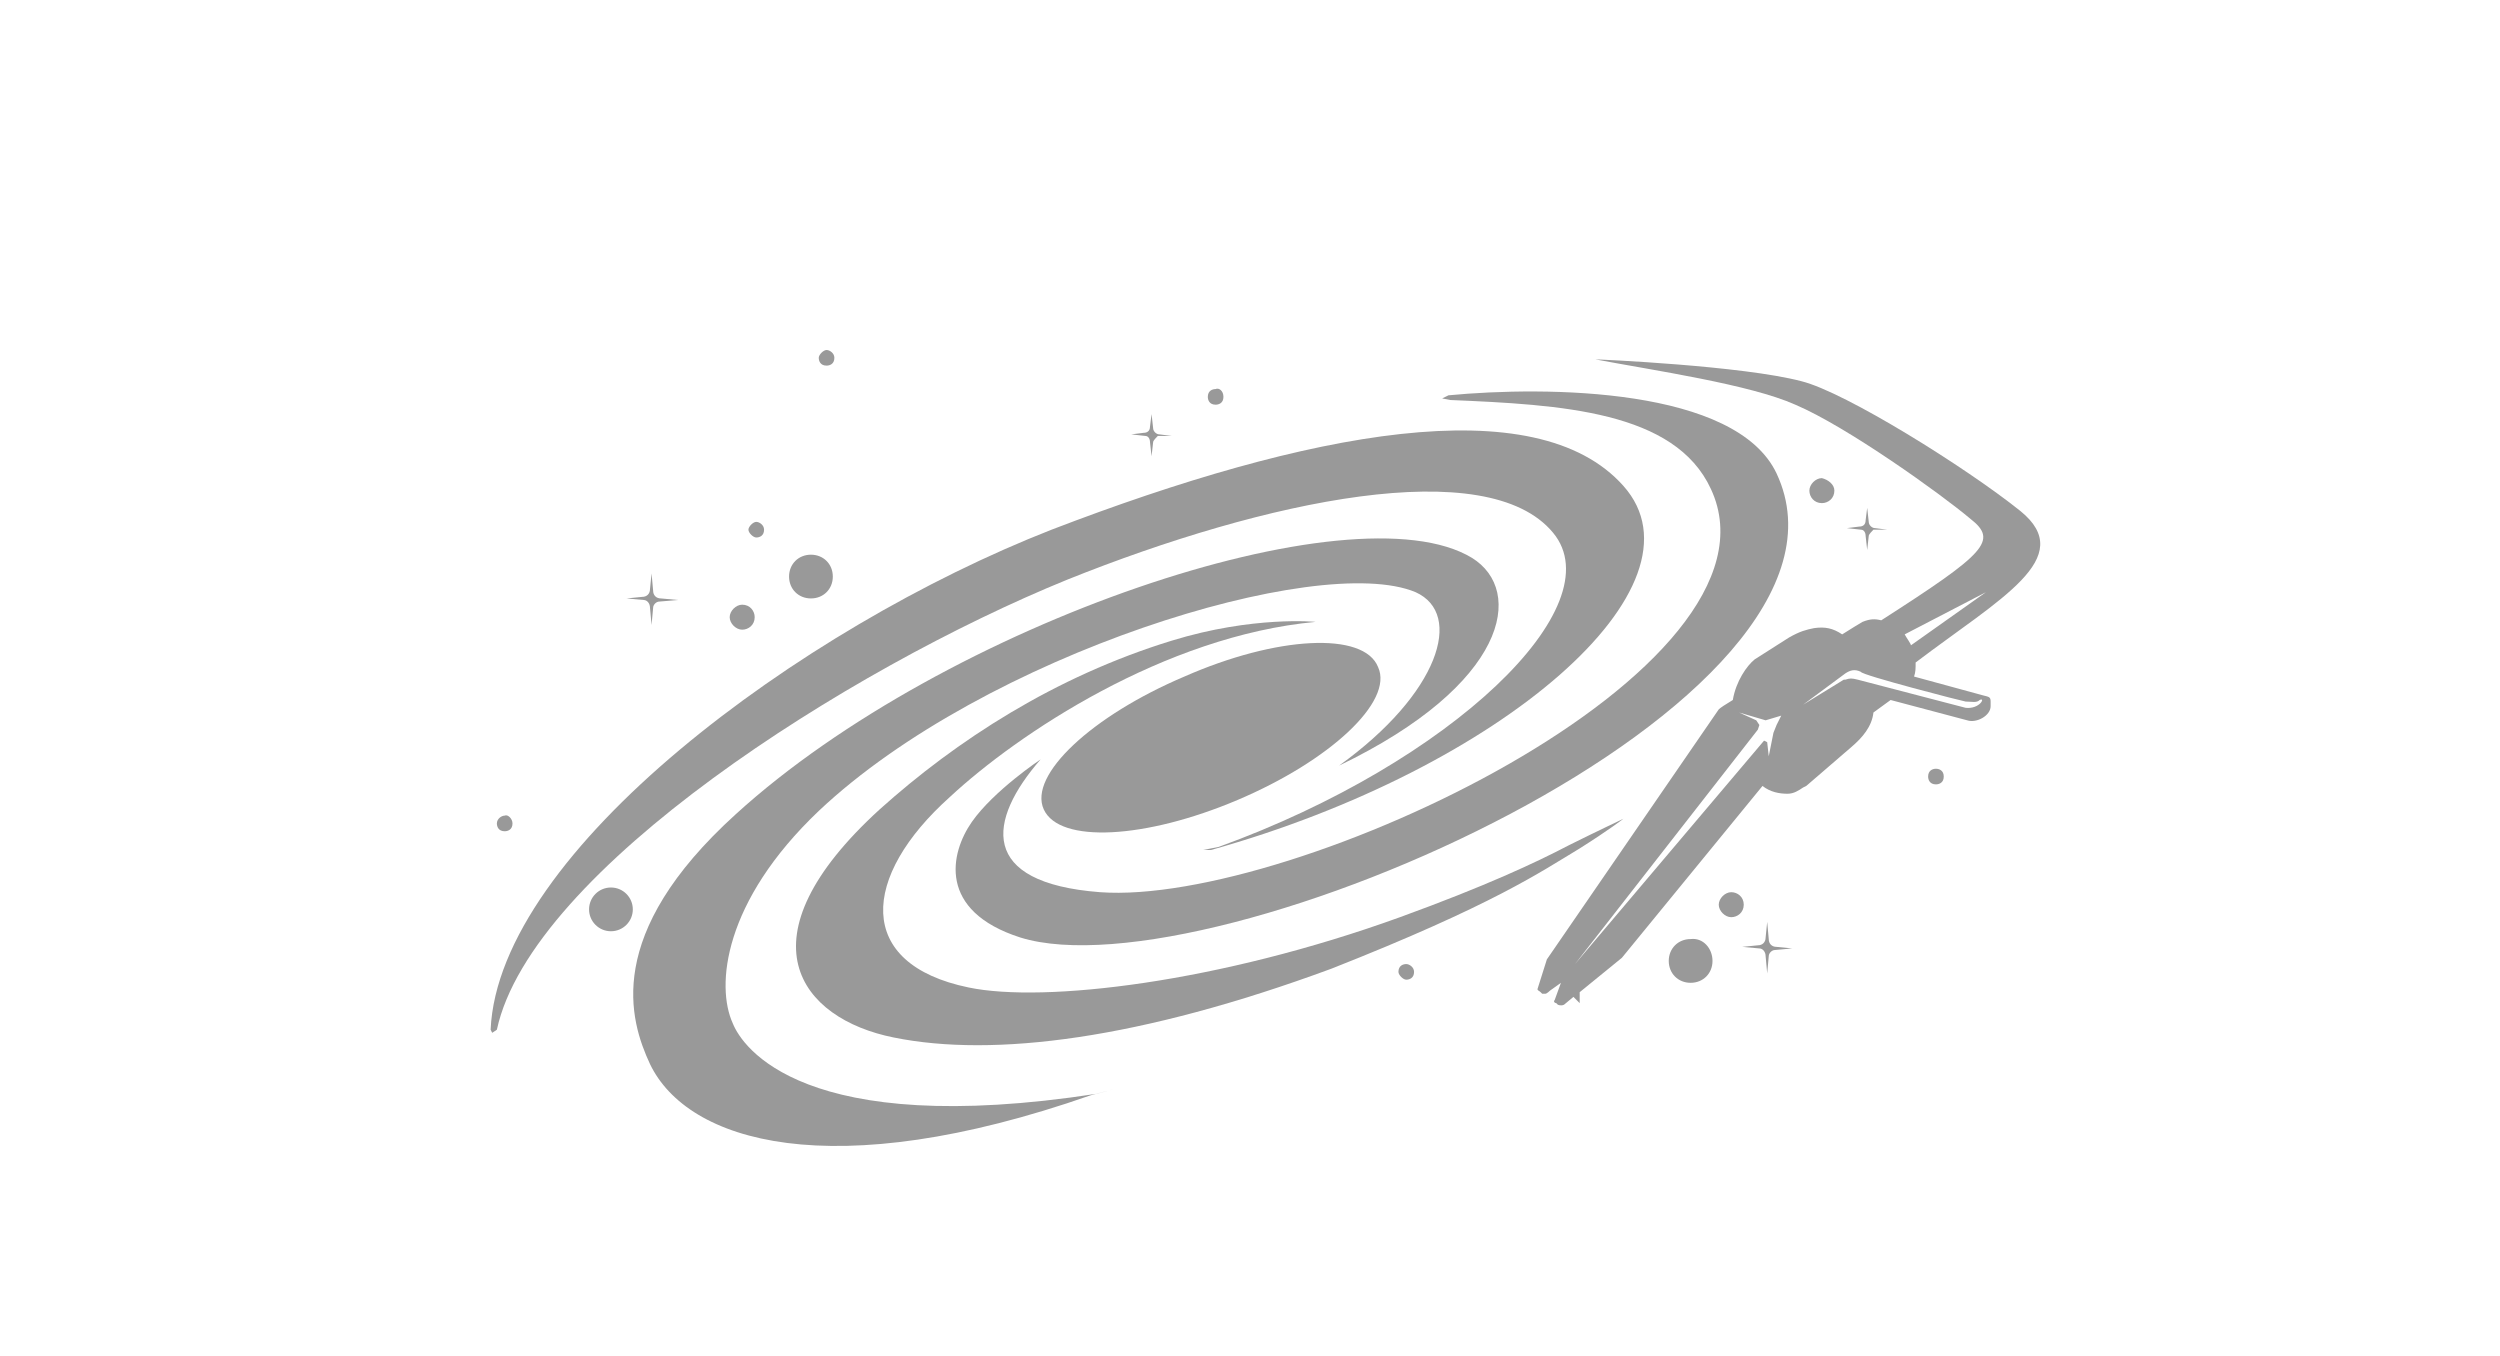
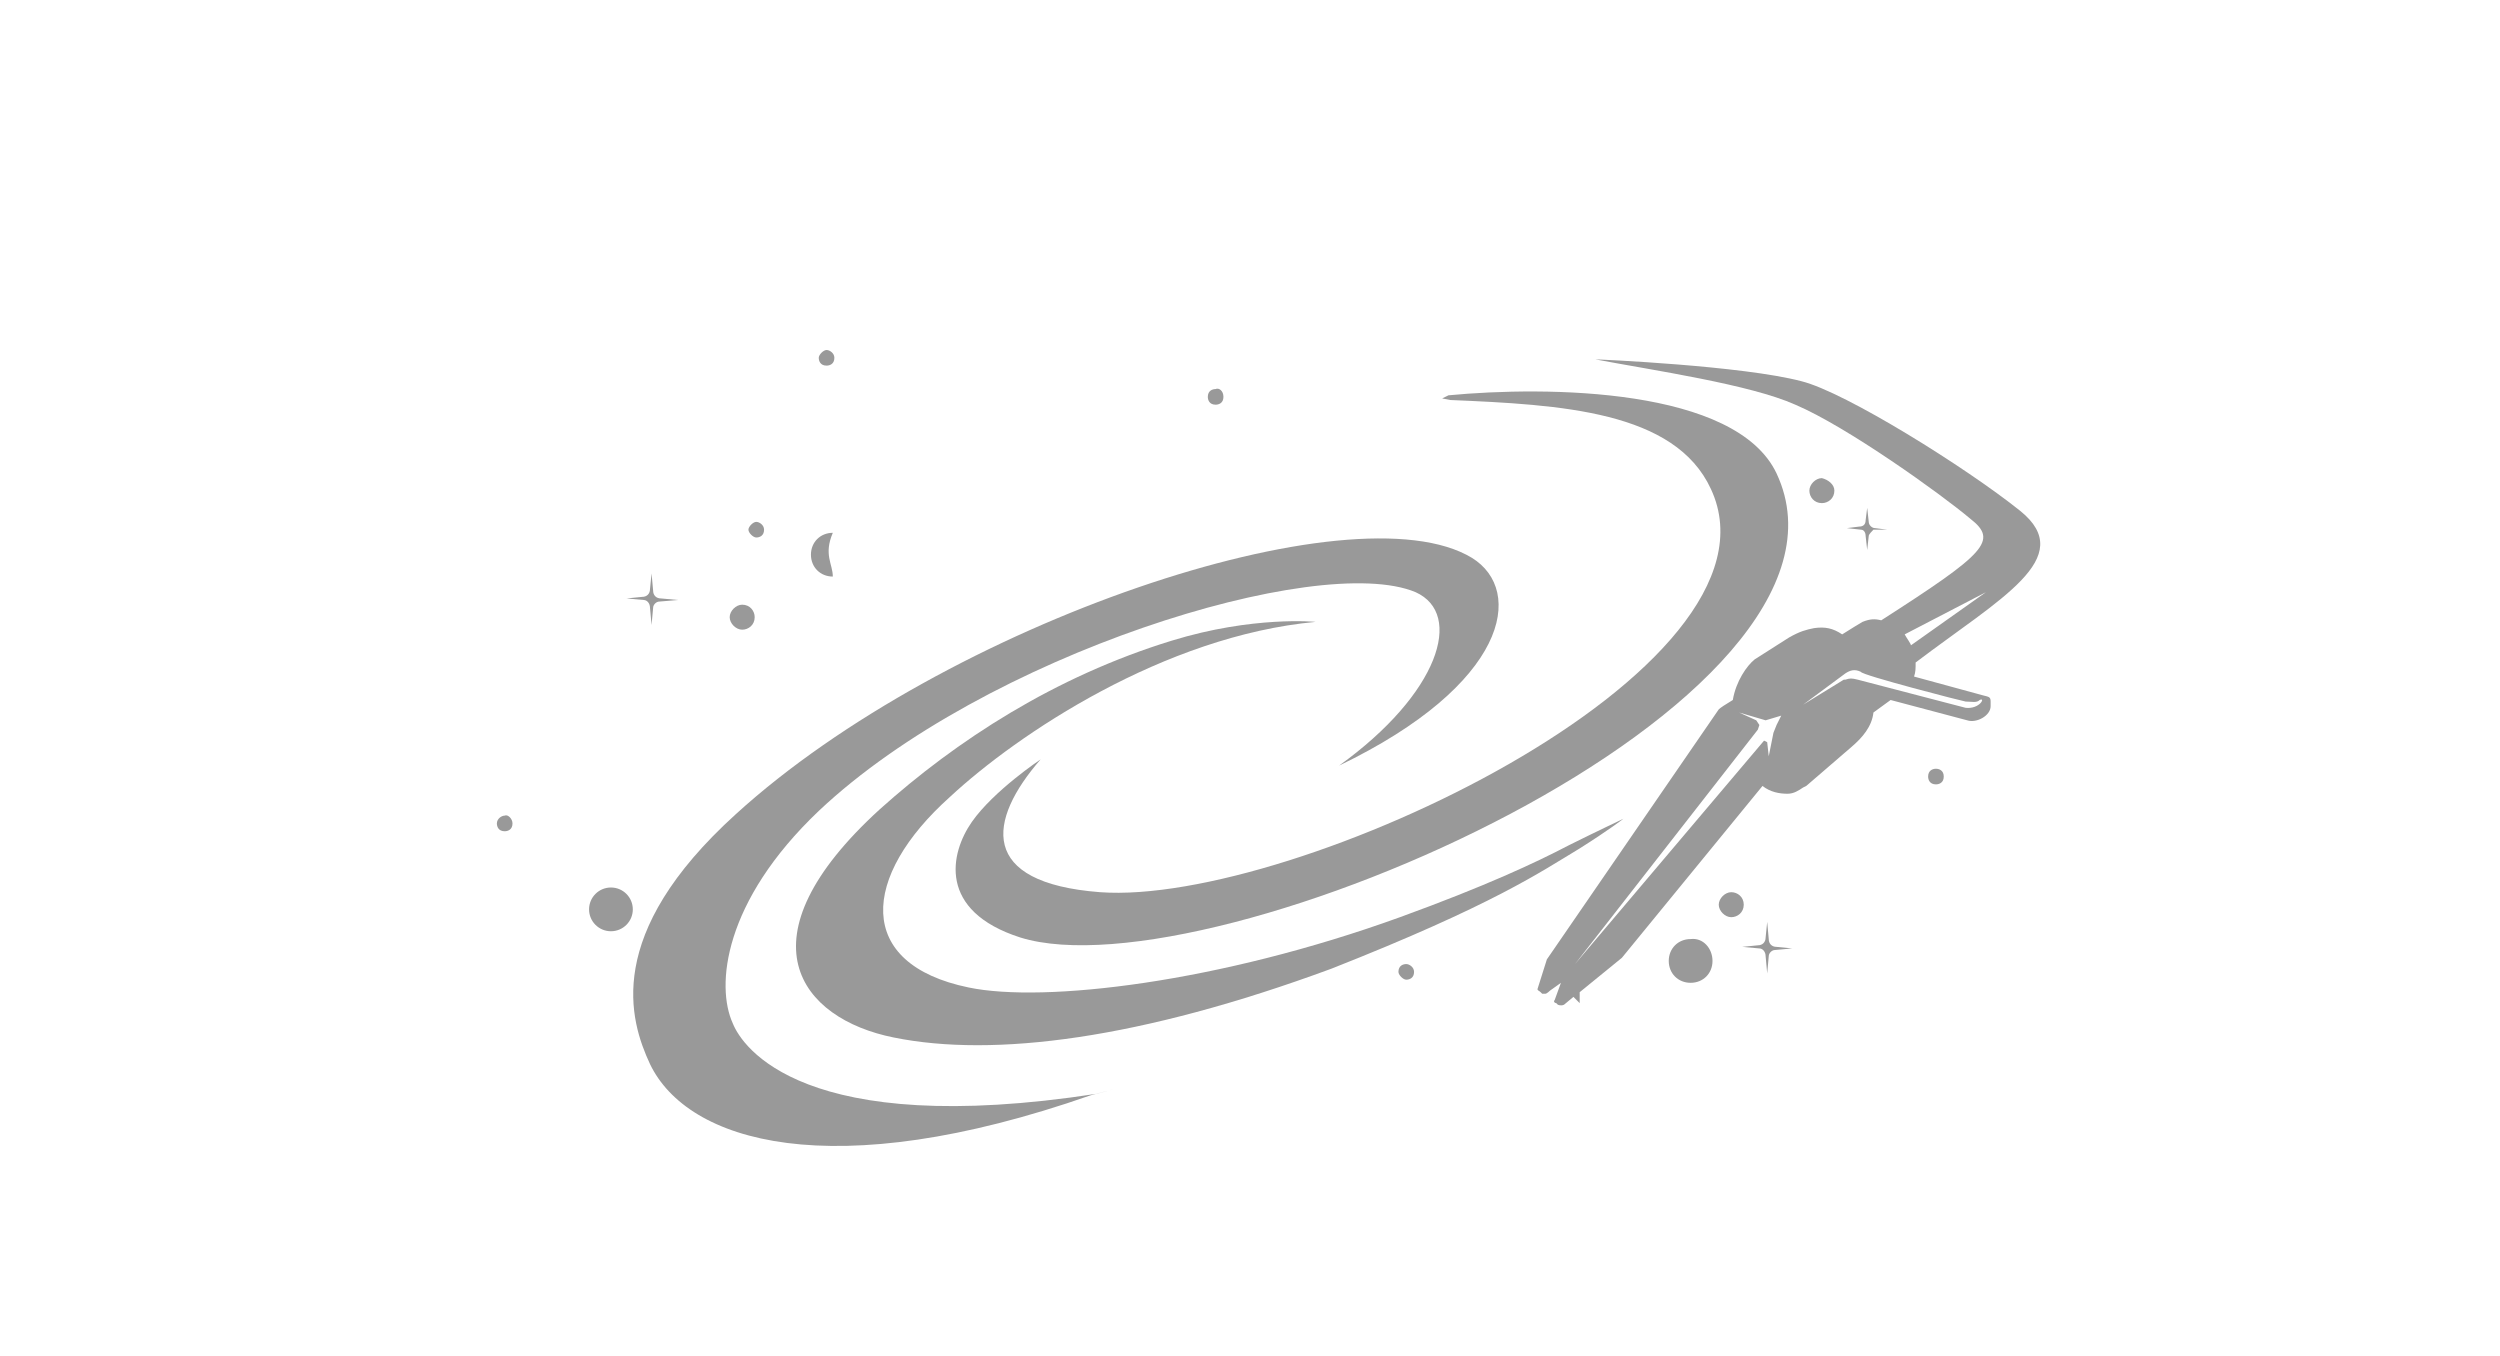
<svg xmlns="http://www.w3.org/2000/svg" version="1.1" id="Calque_4" x="0px" y="0px" viewBox="0 0 160 86.8" style="enable-background:new 0 0 160 86.8;" xml:space="preserve">
  <style type="text/css">
	.st0{fill:#999999;}
</style>
  <g>
    <g>
      <g>
        <path class="st0" d="M41.6,68.1c-1.3-2.8-3-8.3,5.5-16c13.4-12.2,39.5-21,47.1-16.4c3.4,2.1,2.3,8.1-8.5,13.3l0,0     c6.4-4.6,8-9.7,4.9-11.1c-6.2-2.6-27.6,4-38.2,14c-6.1,5.8-6.6,11.2-5.5,13.6c0.6,1.5,4.5,7.4,23.3,4.5l1.1-0.3l-1.5,0.4     C53.2,75.9,44,73.1,41.6,68.1z" />
      </g>
      <g>
        <path class="st0" d="M65.3,60c-5.3-1.7-4.5-5.4-3.1-7.4c1.4-2,4.4-4,4.4-4c-3.4,3.9-4,7.9,3.8,8.5c12.3,0.9,44.5-14.2,39.1-25.8     c-2.3-5-9.6-5.4-16.7-5.7l-0.5-0.1l0.4-0.2c6.3-0.6,18.4-0.5,21,5C120.6,45,77.5,63.8,65.3,60z" />
      </g>
      <g>
-         <path class="st0" d="M78,54.2c14.9-5.4,25.3-15.4,21.4-20.1C95.2,29,81,32,68.3,37.1c-14,5.7-34.3,18.6-36.5,28.8l-0.3,0.2     l-0.1-0.2c0.5-11.4,19.8-25.7,35.9-32c16.4-6.3,31-9.1,36.6-2.8c5.7,6.4-7.8,18.1-26.4,23.3H77L78,54.2z" />
-       </g>
-       <path class="st0" d="M88.2,42.7c1,2.2-3.1,6-9,8.5c-5.9,2.5-11.4,2.8-12.4,0.6c-1-2.2,3.1-6,9-8.5C81.7,40.7,87.3,40.4,88.2,42.7z    " />
+         </g>
      <g>
        <path class="st0" d="M57.2,66.4c-6-1.2-10-6.3-0.9-14.6c4.9-4.4,11.2-8.5,18.7-10.8c5.2-1.6,9.2-1.2,9.2-1.2     C74.5,40.7,65.1,47,60.8,51c-5.7,5.1-6.1,10.7,1.2,12.2c4.8,1,16-0.3,27.6-4.5l0,0c5.5-2,8.7-3.5,10.8-4.6     c1.6-0.8,3.5-1.7,3.5-1.7s-0.9,0.7-2.8,1.9c-2.5,1.5-5.5,3.6-15.9,7.7C73,66.5,63.6,67.7,57.2,66.4z" />
      </g>
      <path class="st0" d="M114.7,60.7l-1-0.1c-0.3,0-0.5-0.2-0.5-0.5l-0.1-1.1l0,0l0,0l-0.1,1c0,0.3-0.2,0.5-0.5,0.5l0,0l-1,0.1l0,0    l0,0l1.1,0.1c0.2,0,0.4,0.2,0.4,0.5l0.1,1.1l0,0l0,0l0.1-1.1c0-0.2,0.2-0.4,0.4-0.4L114.7,60.7C114.7,60.8,114.7,60.7,114.7,60.7    L114.7,60.7z" />
-       <path class="st0" d="M75,27.9l-0.8-0.1c-0.2,0-0.4-0.2-0.4-0.4l-0.1-0.9l0,0l0,0l-0.1,0.8c0,0.3-0.2,0.4-0.4,0.4l0,0l-0.8,0.1l0,0    l0,0l0.9,0.1c0.2,0,0.3,0.2,0.3,0.4l0.1,0.9l0,0l0,0l0.1-0.9c0-0.1,0.2-0.3,0.3-0.4H75C75,28,75,27.9,75,27.9L75,27.9z" />
      <path class="st0" d="M120.8,33.9l-0.8-0.1c-0.2,0-0.4-0.2-0.4-0.4l-0.1-0.9l0,0l0,0l-0.1,0.8c0,0.3-0.2,0.4-0.4,0.4l0,0l-0.8,0.1    l0,0l0,0l0.9,0.1c0.2,0,0.3,0.2,0.3,0.4l0.1,0.9l0,0l0,0l0.1-0.9c0-0.1,0.2-0.3,0.3-0.4H120.8C120.8,34,120.8,34,120.8,33.9    L120.8,33.9z" />
      <path class="st0" d="M43.4,38.4l-1.1-0.1c-0.3,0-0.5-0.2-0.5-0.5l-0.1-1.1l0,0l0,0l-0.1,1c0,0.3-0.2,0.5-0.5,0.5l0,0l-1,0.1l0,0    l0,0l1.1,0.1c0.2,0,0.4,0.2,0.4,0.5l0.1,1.1l0,0l0,0l0.1-1.1c0-0.2,0.2-0.4,0.4-0.4L43.4,38.4C43.4,38.4,43.4,38.4,43.4,38.4    L43.4,38.4z" />
      <path class="st0" d="M111.6,57.9c0,0.5-0.4,0.8-0.8,0.8s-0.8-0.4-0.8-0.8s0.4-0.8,0.8-0.8S111.6,57.4,111.6,57.9z" />
      <path class="st0" d="M48.3,39.5c0,0.5-0.4,0.8-0.8,0.8s-0.8-0.4-0.8-0.8s0.4-0.8,0.8-0.8C48,38.7,48.3,39.1,48.3,39.5z" />
      <path class="st0" d="M117.4,31.4c0,0.5-0.4,0.8-0.8,0.8c-0.5,0-0.8-0.4-0.8-0.8c0-0.4,0.4-0.8,0.8-0.8    C117,30.7,117.4,31,117.4,31.4z" />
      <path class="st0" d="M124.4,49.7c0,0.4-0.3,0.5-0.5,0.5c-0.4,0-0.5-0.3-0.5-0.5c0-0.4,0.3-0.5,0.5-0.5    C124.1,49.2,124.4,49.3,124.4,49.7z" />
      <path class="st0" d="M53.4,22.9c0,0.4-0.3,0.5-0.5,0.5c-0.4,0-0.5-0.3-0.5-0.5s0.3-0.5,0.5-0.5S53.4,22.6,53.4,22.9z" />
      <path class="st0" d="M78.3,25.4c0,0.4-0.3,0.5-0.5,0.5c-0.4,0-0.5-0.3-0.5-0.5c0-0.4,0.3-0.5,0.5-0.5C78,24.8,78.3,25,78.3,25.4z" />
      <path class="st0" d="M90.5,62.2c0,0.4-0.3,0.5-0.5,0.5s-0.5-0.3-0.5-0.5c0-0.4,0.3-0.5,0.5-0.5S90.5,61.9,90.5,62.2z" />
      <path class="st0" d="M32.8,52.7c0,0.4-0.3,0.5-0.5,0.5c-0.4,0-0.5-0.3-0.5-0.5c0-0.3,0.3-0.5,0.5-0.5    C32.5,52.1,32.8,52.4,32.8,52.7z" />
      <path class="st0" d="M48.9,33.9c0,0.4-0.3,0.5-0.5,0.5s-0.5-0.3-0.5-0.5s0.3-0.5,0.5-0.5S48.9,33.6,48.9,33.9z" />
      <path class="st0" d="M109.6,61.5c0,0.8-0.6,1.4-1.4,1.4c-0.8,0-1.4-0.6-1.4-1.4c0-0.8,0.6-1.4,1.4-1.4    C109,60,109.6,60.7,109.6,61.5z" />
-       <path class="st0" d="M53.3,36.9c0,0.8-0.6,1.4-1.4,1.4c-0.8,0-1.4-0.6-1.4-1.4c0-0.8,0.6-1.4,1.4-1.4    C52.7,35.5,53.3,36.1,53.3,36.9z" />
+       <path class="st0" d="M53.3,36.9c-0.8,0-1.4-0.6-1.4-1.4c0-0.8,0.6-1.4,1.4-1.4    C52.7,35.5,53.3,36.1,53.3,36.9z" />
      <circle class="st0" cx="39.1" cy="58.2" r="1.4" />
      <path class="st0" d="M129.3,32.7c-3.5-2.8-11.2-7.6-14-8.3c-3.8-1-13-1.4-13.2-1.4c3.7,0.7,9.9,1.6,12.8,2.9    c3.3,1.4,9.3,5.7,11.2,7.3c1.8,1.4,1,2.2-5.7,6.5c-0.4-0.1-0.7-0.1-1.2,0.1l-0.5,0.3l0,0l-0.8,0.5c-0.6-0.4-1.1-0.5-1.8-0.4    c-0.5,0.1-0.9,0.2-1.6,0.6l-2.2,1.4c-0.5,0.4-1.2,1.4-1.4,2.6c-0.5,0.3-0.8,0.5-0.9,0.6L99,61.4l-0.6,1.9c0,0.1,0.1,0.1,0.2,0.2    l0.1,0.1c0.1,0,0.2,0,0.2,0c0.1,0,0.3-0.2,0.3-0.2l0.7-0.5l-0.4,1.1c-0.1,0.1,0,0.2,0.1,0.2l0.1,0.1c0,0,0.2,0.1,0.4,0l0.6-0.5    l0.4,0.4v-0.7l2.7-2.2l9-11c0.5,0.4,1.1,0.5,1.6,0.5c0.4,0,0.7-0.2,1-0.4l0.2-0.1l2.9-2.5c0.7-0.6,1.3-1.3,1.4-2.2l1.1-0.8    l4.9,1.3c0.6,0.2,1.5-0.3,1.5-0.9v-0.3c0-0.3-0.1-0.3-0.5-0.4l-4.4-1.2c0.1-0.3,0.1-0.5,0.1-0.9l0,0C128,38.3,133,35.7,129.3,32.7    z M113.7,46.4l-0.2,0.5l-0.3,1.5l-0.1-0.9l-0.2-0.1l-12.1,14.3l11.7-15l0.1-0.3l-0.2-0.3l-1.1-0.5l1.7,0.5l1-0.3L113.7,46.4z     M125.8,44.9c0.4,0,0.7,0.1,0.9-0.1c0.4-0.2,0,0.6-0.9,0.5l-6.9-1.8c-0.4-0.1-0.5-0.1-0.8,0H118l-2.6,1.6l2.7-2    c0.3-0.2,0.6-0.3,1-0.1C119.1,43.2,125.7,44.9,125.8,44.9z M122.3,41.3c0-0.1-0.3-0.5-0.4-0.7l5.2-2.7L122.3,41.3z" />
    </g>
  </g>
</svg>